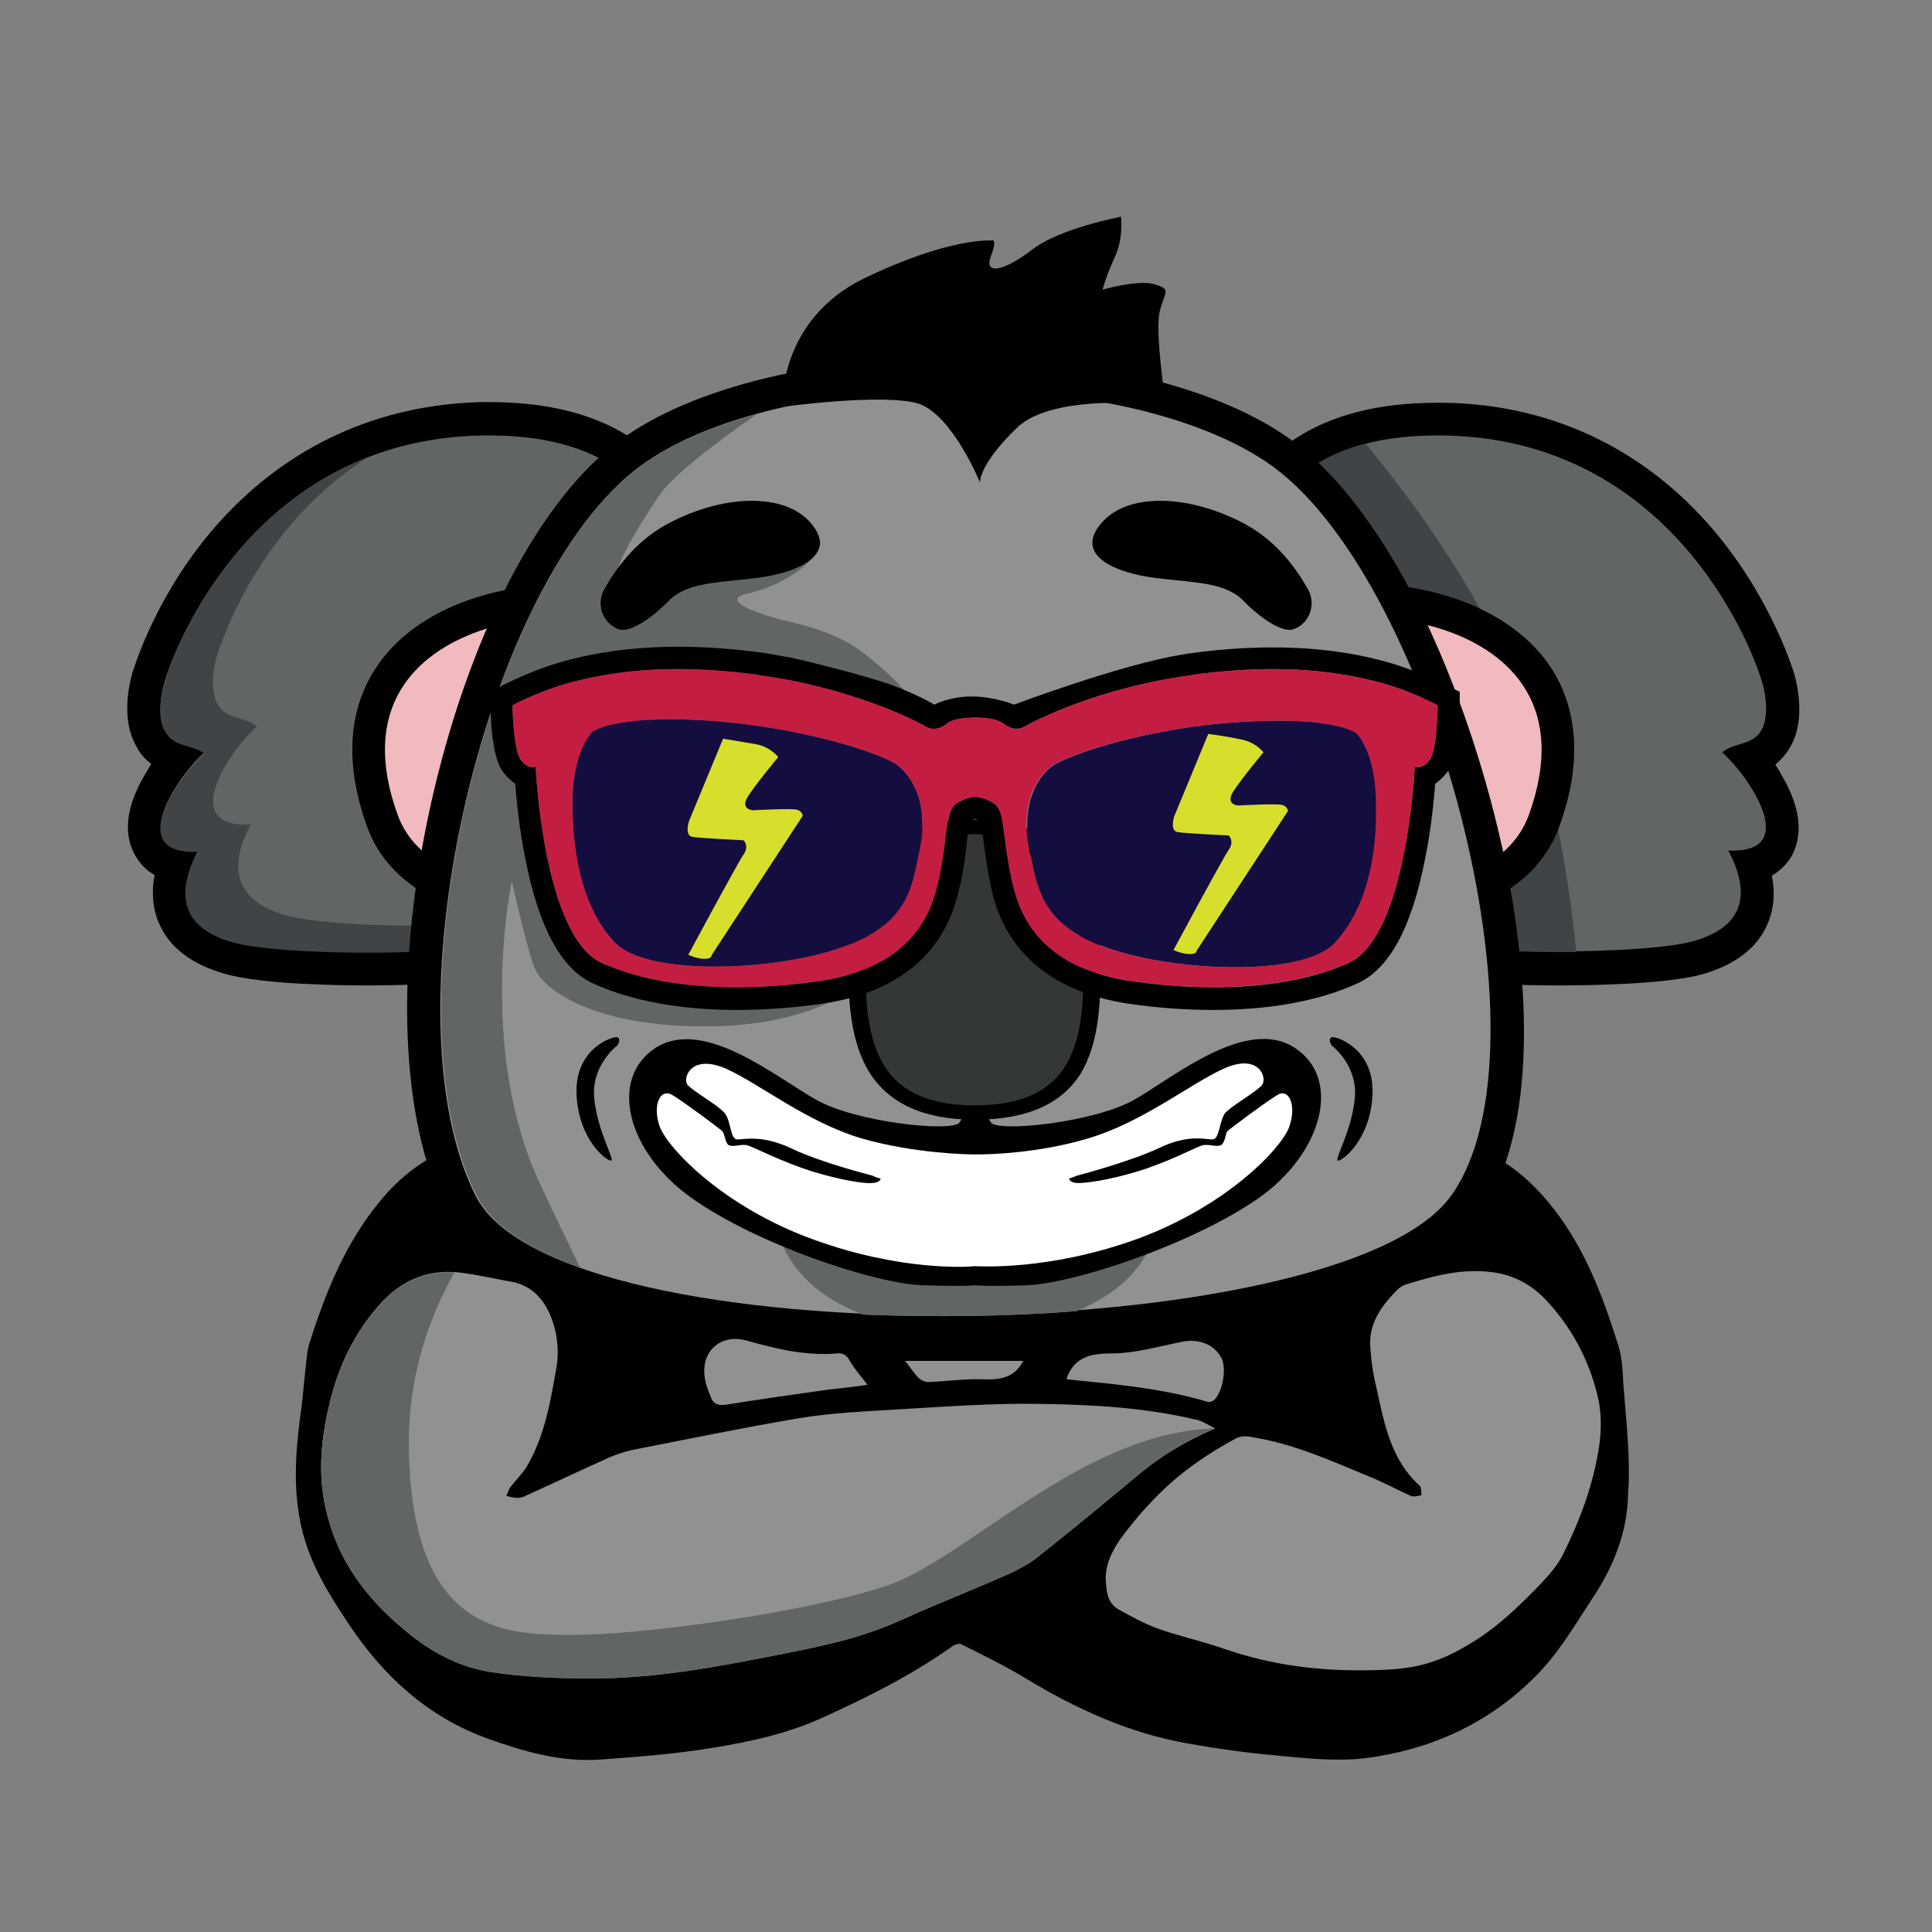
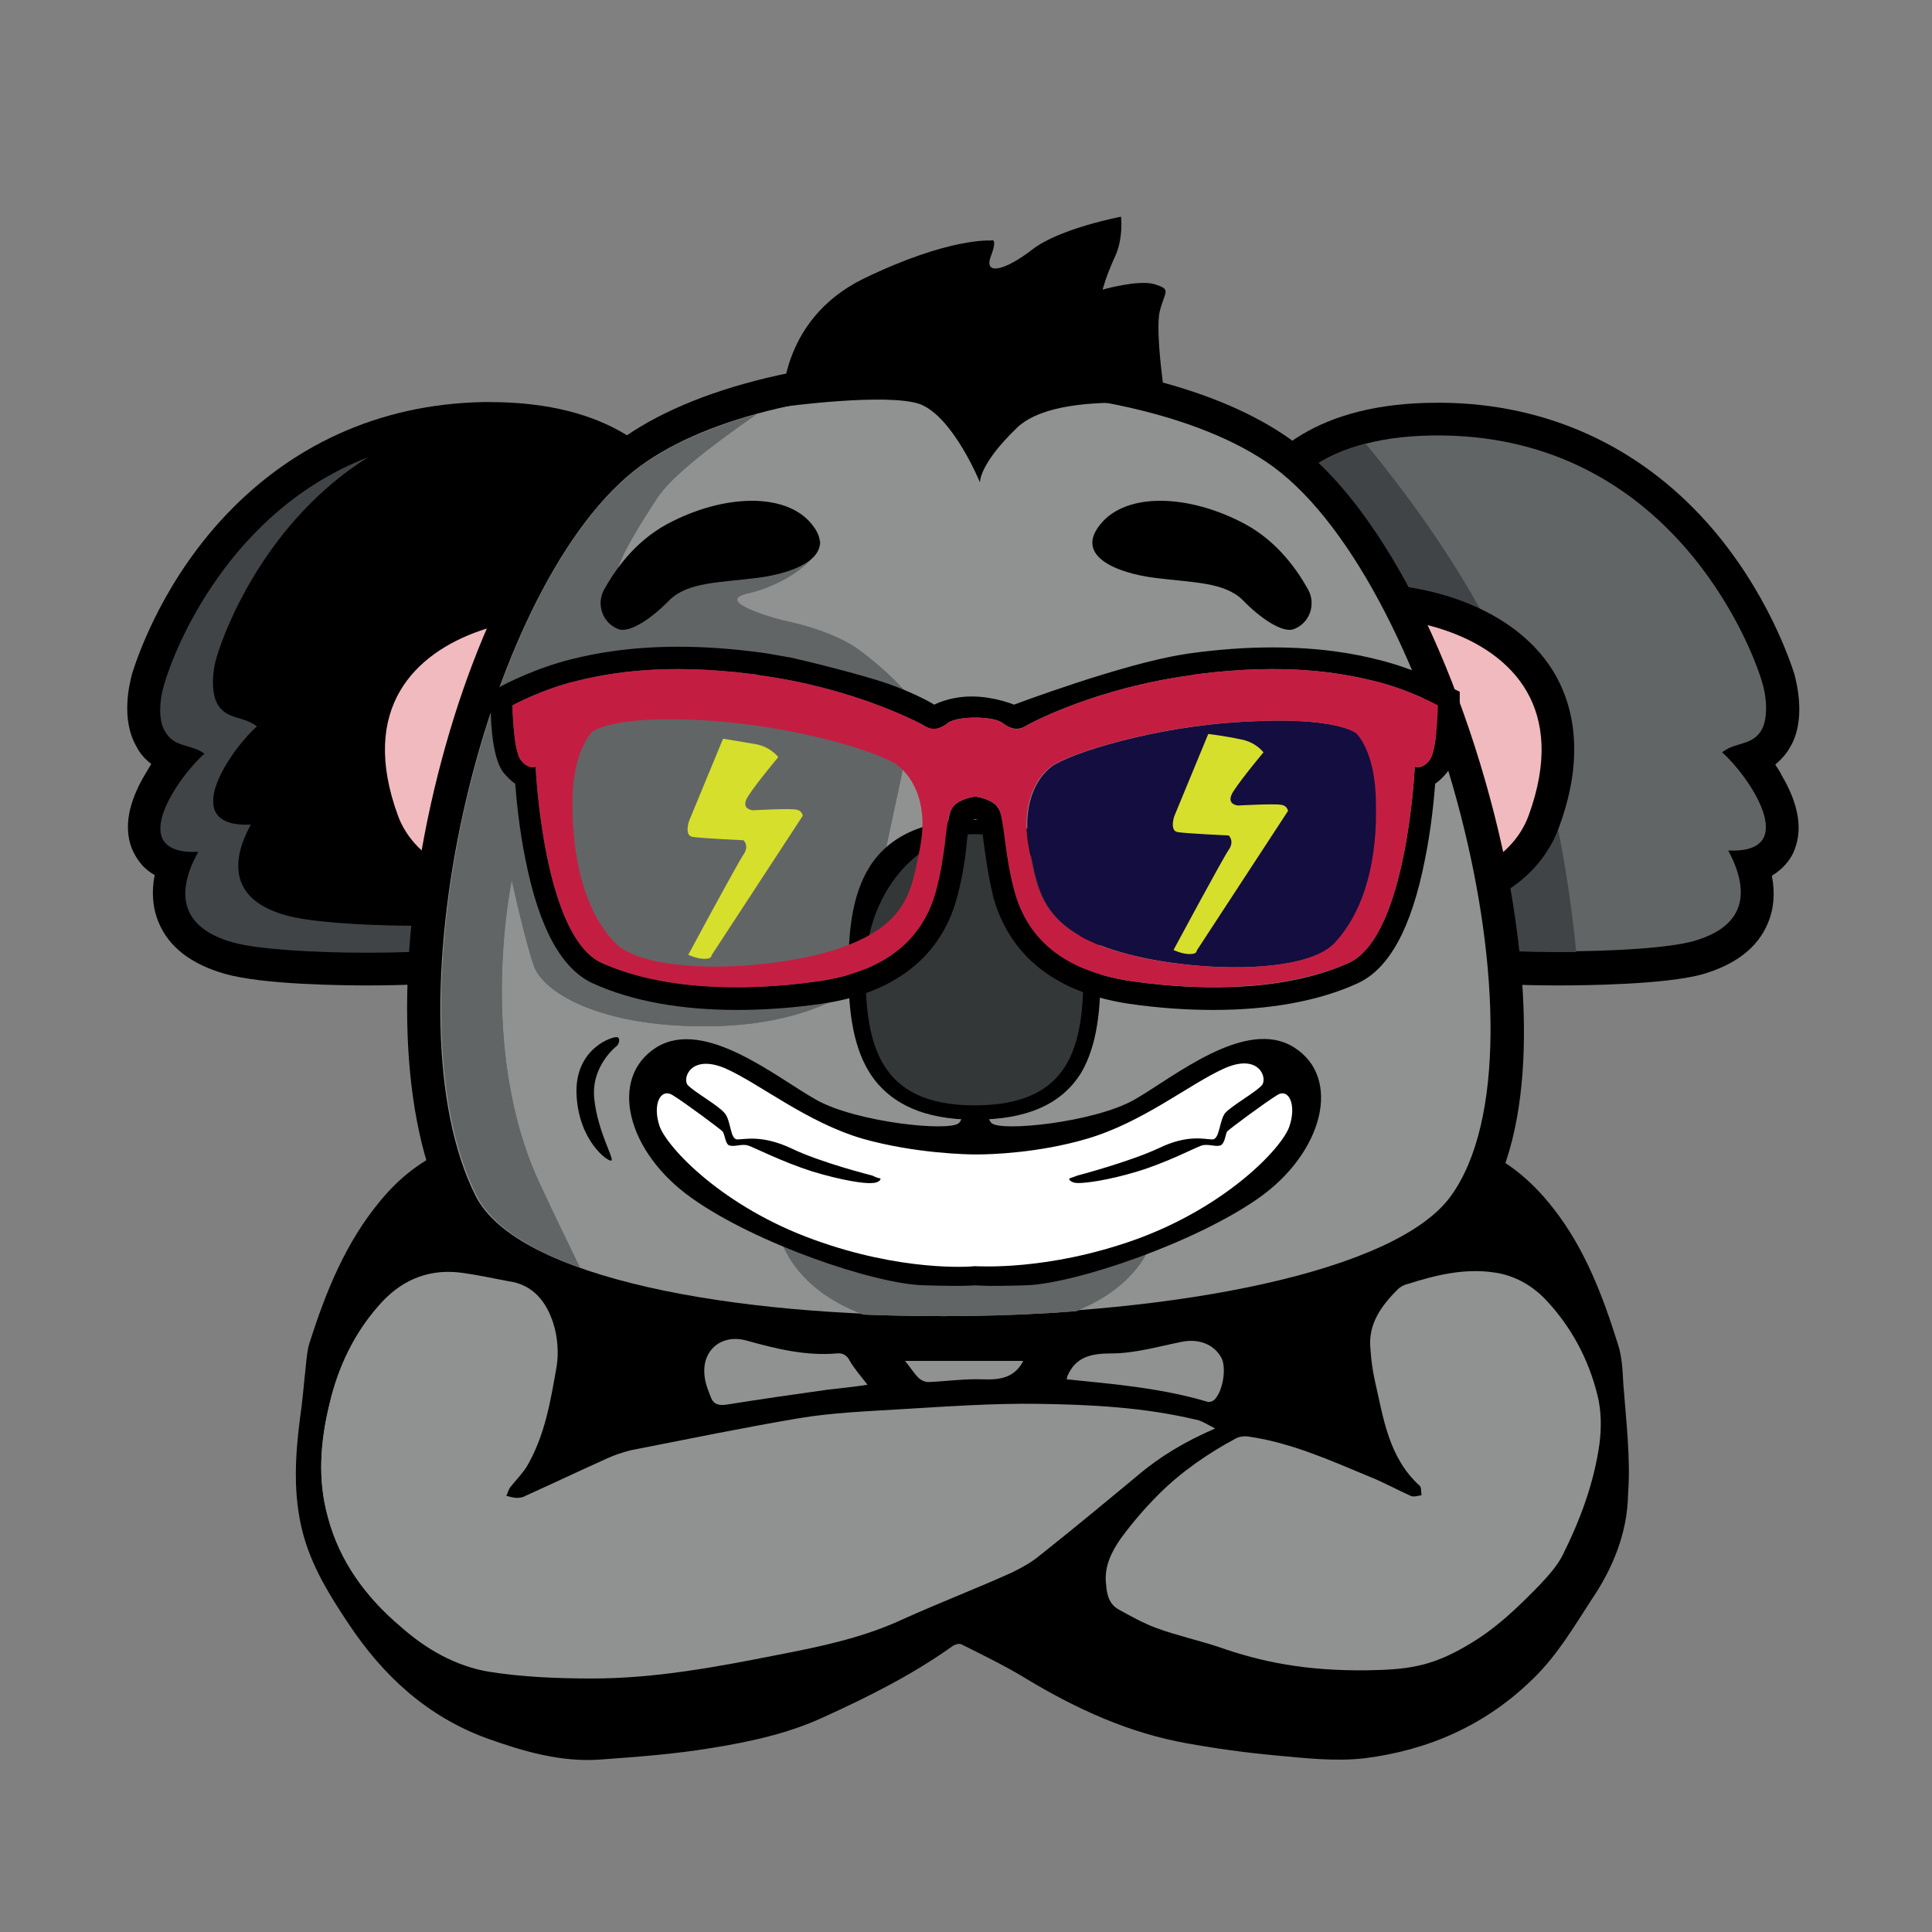
<svg xmlns="http://www.w3.org/2000/svg" version="1.1" id="Layer_1" x="0px" y="0px" viewBox="0 0 283.5 283.5" style="enable-background:new 0 0 283.5 283.5;" xml:space="preserve">
  <rect x="0" y="0" width="283.5" height="283.5" fill="#808080" stroke="none" />
  <style type="text/css"> .st0{fill:#909292;} .st1{fill:#626566;} .st2{fill:#414446;} .st3{fill:#F1BABE;} .st4{fill:#FFFFFF;} .st5{fill:#343738;} .st6{fill:#140D40;} .st7{fill:#C31E42;} .st8{fill:#D6DF2B;} </style>
  <g>
    <path d="M238.2,203c-0.1-2-0.2-4-0.8-5.8c-2.2-7-4.8-13.9-9.4-19.8c-3.8-4.9-8.5-8.6-14.7-9.9c-1.3-0.3-2.6-0.3-4-0.5 c0,0-12.6,19.4-26.6,24.2c-14,4.8-23.4,5.5-43.1,5.5c-19.7,0-23.2,0-39.6-5.2C83.5,186.2,73.1,167,73.1,167 c-1.5,0.2-3.2,0.2-4.8,0.7c-5,1.5-9.1,4.4-12.4,8.4c-5.2,6.2-8.1,13.5-10.5,21c-0.3,1-0.4,2.1-0.5,3.1c-0.3,2.7-0.5,5.4-0.9,8.1 c-0.7,5.5-1,11,0.4,16.5c1.3,5,3.9,9.2,6.7,13.4c5.1,7.7,11.6,13.7,20.4,16.9c5.3,1.9,10.8,3.5,16.5,3.1c5.5-0.4,11-0.8,16.4-1.7 c5.6-0.9,11.2-2.1,16.4-4.5c6.6-3,13-6.2,18.9-10.4c0.4-0.3,1.1-0.5,1.4-0.3c3.2,1.6,6.5,3.2,9.6,5.1c7.3,4.4,15,7.9,23.4,9.4 c4.4,0.8,8.8,1.4,13.2,1.8c4.3,0.4,8.7,0.9,13,0.4c9.4-1.2,17.8-4.9,24.7-11.7c3.5-3.4,5.9-7.5,8.5-11.5c3.2-4.7,5.3-9.9,5.4-15.5 C239.3,213.9,238.6,208.4,238.2,203z" />
    <path d="M190.6,203.1c0.9,2,1.8,4,2.7,6c-0.2,0.1-0.4,0.2-0.7,0.3c-0.8-2.1-1.6-4.1-2.4-6.2C190.4,203.2,190.5,203.1,190.6,203.1z" />
    <path d="M156.6,202c1.2-2.9,3.5-3.4,6.5-3.4c3.4,0,6.9-1,10.3-1.7c2.4-0.5,4.7,0.3,5.8,2.3c0.8,1.4,0.3,4.9-1,6.2 c-0.2,0.2-0.7,0.4-1,0.3c-6.7-2-13.7-2.6-20.7-3.3C156.6,202.2,156.6,202.1,156.6,202z" />
    <path d="M150.1,199.7c0,0,0,0.1,0,0.1c-1.3,2.4-3.4,2.7-5.9,2.6c-2.7-0.1-5.3,0.3-8,0.4c-0.5,0-1.1-0.3-1.4-0.6 c-0.7-0.8-1.3-1.6-1.9-2.5H150.1z" />
    <path d="M109.5,196.8c4.3,1.2,8.7,2.3,13.3,1.9c0.9-0.1,1.5,0.3,1.9,1.1c0.7,1.1,1.6,2.1,2.6,3.4c-2,0.3-3.8,0.5-5.7,0.7 c-5,0.7-9.9,1.4-14.9,2.2c-1.2,0.2-2,0-2.4-1.1c-0.4-1-0.8-2-0.9-3C102.8,198.3,105.8,195.7,109.5,196.8z" />
-     <path d="M148.5,230.7c-5.3,2.4-10.8,4.5-16.1,6.9c-5.8,2.7-12,4-18.2,5.2c-9.1,1.8-18.1,3.5-27.4,3.5c-5.1,0-10.2-0.2-15.2-1 c-4.8-0.8-9.2-3.3-12.9-6.6c-5.1-4.3-9-9.6-10.7-16.1c-1.5-5.4-1.1-10.9,0.2-16.3c1.3-5.7,3.8-10.9,7.8-15.2 c3.2-3.4,7.2-4.9,11.9-4.2c2.2,0.3,4.4,0.8,6.6,1.2c3.7,0.5,5.6,3.1,6.6,6.2c0.6,1.9,0.9,4.2,0.5,6.2c-0.9,5.1-1.7,10.2-4.4,14.8 c-0.7,1.1-1.6,2-2.4,3c-0.3,0.4-0.4,0.9-0.6,1.3c0.5,0.1,1,0.3,1.6,0.3c0.4,0,0.9-0.1,1.2-0.3c4-1.8,8-3.7,12-5.5 c1.1-0.5,2.3-0.9,3.5-1.2c8.2-1.6,16.4-3.3,24.7-4.7c4.8-0.8,9.8-1,14.7-1.3c6.8-0.4,13.6-0.9,20.3-0.8c7.7,0.1,15.5,0.5,23.1,2.3 c0.9,0.2,1.8,0.8,3,1.4c-4.4,1.9-8.1,4.1-11.5,7c-4.7,3.9-9.4,7.8-14.2,11.6C151.3,229.2,149.9,230,148.5,230.7z" />
    <path d="M234.7,212.1c-0.8,5.7-2.8,11.1-5.4,16.3c-0.8,1.6-2.1,3-3.3,4.3c-3.3,3.4-6.6,6.6-10.8,9c-5.4,3.1-9.1,3.4-14.6,3.5 c-9,0.1-15.4-1.2-21.7-3.4c-3-1-6.2-1.7-9.2-2.8c-1.9-0.7-3.7-1.7-5.5-2.7c-1.5-0.8-1.8-2.3-1.9-3.8c-0.3-2.5,0.8-4.7,2.2-6.7 c1.7-2.3,3.5-4.4,5.5-6.4c3.3-3.3,7.2-6,11.3-8.2c0.5-0.3,1.3-0.4,1.9-0.3c6.3,0.9,12,3.5,17.8,5.9c2,0.8,4,1.9,6,2.8 c0.4,0.2,1.1,0,1.6-0.1c-0.1-0.5,0-1.2-0.3-1.4c-4.6-4.2-5.3-10-6.6-15.6c-0.3-1.4-0.5-2.9-0.6-4.4c-0.4-3.7,1.6-6.4,4-8.8 c0.4-0.4,1-0.7,1.5-0.8c4.1-1.3,8.2-2.3,12.5-1.7c3.1,0.4,5.7,1.9,7.7,4c3.7,3.9,6.3,8.7,7.6,14C235,207.1,235,209.7,234.7,212.1z" />
    <path class="st0" d="M178.3,209.6c-4.4,1.9-8.1,4.1-11.5,7c-4.7,3.9-9.4,7.8-14.2,11.6c-1.2,1-2.6,1.8-4,2.4 c-5.3,2.4-10.8,4.5-16.1,6.9c-5.8,2.7-12,4-18.2,5.2c-9.1,1.8-18.1,3.5-27.4,3.5c-5.1,0-10.2-0.2-15.2-1c-4.8-0.8-9.2-3.3-12.9-6.6 c-5.1-4.3-9-9.6-10.7-16.1c-1.5-5.4-1.1-10.9,0.2-16.3c1.3-5.7,3.8-10.9,7.8-15.2c3.2-3.4,7.2-4.9,11.9-4.2 c2.2,0.3,4.4,0.8,6.6,1.2c3.7,0.5,5.6,3.1,6.6,6.2c0.6,1.9,0.8,4.2,0.5,6.2c-0.9,5.1-1.7,10.2-4.4,14.8c-0.7,1.1-1.6,2-2.4,3 c-0.3,0.4-0.4,0.9-0.6,1.3c0.5,0.1,1,0.3,1.6,0.3c0.4,0,0.9-0.1,1.2-0.3c4-1.8,8-3.7,12-5.5c1.1-0.5,2.3-0.9,3.5-1.2 c8.2-1.6,16.4-3.3,24.7-4.7c4.8-0.8,9.8-1,14.7-1.3c6.8-0.4,13.6-0.9,20.3-0.8c7.7,0.1,15.5,0.5,23.1,2.3 C176.2,208.4,177.1,209,178.3,209.6z" />
    <path class="st0" d="M178.3,209.6c-4.4,1.9-8.1,4.1-11.5,7c-4.7,3.9-9.4,7.8-14.2,11.6c-1.2,1-2.6,1.8-4,2.5 c-5.3,2.4-10.8,4.5-16.1,6.9c-5.8,2.7-12,4-18.2,5.2c-9.1,1.8-18.1,3.5-27.4,3.5c-5.1,0-10.2-0.2-15.2-1c-4.8-0.8-9.2-3.3-12.9-6.6 c-5.1-4.3-9-9.6-10.7-16.1c-1.5-5.4-1.1-10.9,0.2-16.3c1.3-5.7,3.8-10.9,7.8-15.2c2.8-3.1,6.4-4.6,10.6-4.4 c-3.8,6.7-6.9,15.5-6.7,26c0.5,27.2,14.3,27.2,24.2,27.2s33.8-3.2,45.9-7.2C141.9,228.7,158.9,210.1,178.3,209.6z" />
    <path class="st0" d="M200.6,245.1c-9,0.1-15.4-1.2-21.7-3.4c-3-1-6.2-1.7-9.2-2.8c-1.9-0.7-3.7-1.7-5.5-2.7 c-1.5-0.8-1.8-2.3-1.9-3.8c-0.3-2.5,0.8-4.7,2.2-6.7c1.7-2.3,3.5-4.4,5.5-6.4c3.3-3.3,7.2-6,11.3-8.2c0.5-0.3,1.3-0.4,1.9-0.3 c6.3,0.9,12,3.5,17.8,5.9c2,0.8,4,1.9,6,2.8c0.4,0.2,1.1,0,1.6-0.1c-0.1-0.5,0-1.2-0.3-1.4c-4.6-4.2-5.3-10-6.6-15.6 c-0.3-1.4-0.5-2.9-0.6-4.4c-0.4-3.7,1.6-6.4,4-8.8c0.4-0.4,1-0.7,1.5-0.8c4.1-1.3,8.2-2.3,12.5-1.7c3.1,0.4,5.7,1.9,7.7,4 c3.7,3.9,6.3,8.7,7.6,14c0.6,2.3,0.6,4.9,0.3,7.2c-0.8,5.7-2.8,11.1-5.4,16.3c-0.8,1.6-2.1,3-3.3,4.3c-3.3,3.4-6.6,6.6-10.8,9 C209.8,244.7,206.1,245,200.6,245.1z" />
    <path class="st0" d="M127.3,203.2c-2,0.3-3.8,0.5-5.7,0.7c-5,0.7-9.9,1.4-14.9,2.2c-1.2,0.2-2,0-2.4-1.1c-0.4-1-0.8-2-0.9-3 c-0.5-3.8,2.4-6.3,6.1-5.3c4.3,1.2,8.7,2.3,13.3,1.9c0.9-0.1,1.5,0.3,1.9,1.1C125.4,200.9,126.3,201.9,127.3,203.2z" />
    <path class="st0" d="M156.5,202.4c0.1-0.2,0.1-0.3,0.1-0.4c1.2-2.9,3.5-3.4,6.5-3.4c3.4,0,6.8-1,10.3-1.7c2.4-0.5,4.7,0.3,5.8,2.3 c0.8,1.4,0.3,4.9-1,6.2c-0.2,0.2-0.7,0.4-1,0.3C170.5,203.7,163.5,203.1,156.5,202.4z" />
    <path class="st0" d="M132.8,199.7c5.9,0,11.6,0,17.3,0c0,0,0,0.1,0,0.1c-1.3,2.4-3.4,2.7-5.9,2.6c-2.7-0.1-5.3,0.3-8,0.4 c-0.5,0-1.1-0.3-1.4-0.6C134,201.4,133.5,200.5,132.8,199.7z" />
    <path d="M53.9,144.6c-3.5,0-15.3-0.1-20.9-1.7c-4.9-1.4-8.2-3.9-9.7-7.5c-0.9-2.1-1.1-4.5-0.6-7c-2-1.1-2.9-2.8-3.4-4 c-1.1-3-0.5-6.6,2-10.8c0.3-0.5,0.6-1,0.9-1.5c-0.8-0.6-1.6-1.4-2.2-2.6c-2.3-4-1-9.2-0.6-10.7c0.4-1.2,3.7-12.1,12.8-22.2 C42.3,65.4,55.6,59.3,70.9,59c0.3,0,0.6,0,0.9,0c17.9,0,25.6,7.8,29,14.3c3.4,6.7,3.3,13.9,2.7,18.7c-0.8,5.6-2.7,10.9-5.2,14.4 c-1.8,2.5-3.5,6.9-5.2,11.5c-3.9,10.3-8.4,22-18.3,24.9C69.3,144.5,57.4,144.6,53.9,144.6L53.9,144.6z" />
-     <path class="st1" d="M70.9,63.9c-33,0.5-45,30.1-46.8,36.3c-0.6,1.9-0.9,5.1,0.1,6.9c1.4,2.4,3.8,1.7,5.8,3.3 c-3.7,3.2-11.9,14.9-0.9,14.4c-3,5.6-3,11,5.1,13.3c7.2,2,32.2,2,39.1,0c11.5-3.3,14.7-25.9,20.9-34.6 C100.3,95.2,106.4,63.4,70.9,63.9z" />
    <path class="st2" d="M78.7,134.9c-1.6,1.6-3.3,2.8-5.4,3.4c-6.9,2-31.8,2-39.1,0c-8.2-2.3-8.2-7.8-5.1-13.3 c-11.1,0.5-2.8-11.2,0.9-14.4c-2-1.5-4.4-0.8-5.8-3.3c-1.1-1.8-0.7-5-0.1-6.9C25.6,95.2,33.6,75,54,67.1 c-14.8,9.3-20.9,24.9-22.2,29.3c-0.6,1.9-0.9,5.1,0.1,6.9c1.4,2.4,3.8,1.7,5.8,3.3c-3.7,3.2-11.9,14.9-0.9,14.4 c-3,5.5-3,11,5.1,13.3C48.6,136.2,69.8,136.3,78.7,134.9z" />
    <path d="M74.2,134.1c-9.5,0-17.5-5-20.3-12.7c-4.3-11.8-1.5-19.5,1.6-23.9c6.1-8.7,18-11.7,26.4-11.7c5.9,0,9.8,1.3,11.6,4 c1.1,1.6,1.4,3.7,0.7,5.5c-2,5.2-4.4,14.9-6.4,22.7c-0.8,3.3-1.6,6.2-2.2,8.4c-1,3.5-1.6,5.6-3.9,6.7l-0.4,0.2l-0.5,0.1 C78.5,133.9,76.3,134.1,74.2,134.1L74.2,134.1z" />
    <path class="st3" d="M58.4,119.7c2.5,6.8,11.1,11.2,21.2,8.9c0.9-0.4,6.2-25.1,9.9-35C91.8,87.7,46.8,88,58.4,119.7z" />
    <path d="M228.7,144.6c-3.5,0-15.4-0.1-20.8-1.7c-9.9-2.9-14.3-14.5-18.3-24.9c-1.8-4.7-3.5-9.1-5.2-11.5c-2.5-3.4-4.4-8.8-5.2-14.4 c-0.7-4.9-0.8-12.1,2.7-18.7c3.4-6.5,11.1-14.3,29-14.3c0.3,0,0.6,0,0.9,0c15.2,0.2,28.6,6.3,38.7,17.6c9,10.1,12.4,21,12.8,22.2 c0.4,1.5,1.7,6.8-0.6,10.7c-0.6,1.1-1.4,1.9-2.2,2.6c0.3,0.5,0.7,1,0.9,1.5c2.5,4.2,3.1,7.8,2,10.8c-0.4,1.2-1.4,2.8-3.4,4 c0.5,2.5,0.3,4.9-0.6,7c-1.5,3.6-4.8,6.1-9.7,7.5C244.1,144.5,232.2,144.6,228.7,144.6z" />
    <path class="st1" d="M211.8,63.9c33,0.5,45,30.1,46.8,36.3c0.6,1.9,0.9,5.1-0.1,6.9c-1.4,2.4-3.8,1.7-5.8,3.3 c3.7,3.2,11.9,14.9,0.9,14.4c3,5.6,3,11-5.1,13.3c-7.2,2-32.2,2-39.1,0c-11.5-3.3-14.7-25.9-20.9-34.6 C182.4,95.2,176.3,63.4,211.8,63.9z" />
    <path class="st2" d="M231.3,139.7c-8.8,0.1-18.2-0.4-22-1.5c-11.5-3.3-14.7-25.9-20.9-34.6c-5.3-7.4-10.7-32.7,12-38.5 c7.4,9,15.8,20.8,21.2,33.1C227.5,111.9,230.1,127.8,231.3,139.7z" />
    <path d="M208.5,134.1c-2.2,0-4.4-0.3-6.6-0.8l-0.5-0.1l-0.4-0.2c-2.4-1.1-3-3.2-3.9-6.7c-0.6-2.2-1.3-5.1-2.2-8.4 c-2-7.8-4.5-17.5-6.4-22.7c-0.7-1.9-0.4-3.9,0.7-5.5c1.8-2.6,5.8-4,11.6-4c8.4,0,20.3,3.1,26.4,11.7c3.1,4.4,5.9,12.2,1.6,23.9 C226,129.1,218.1,134.1,208.5,134.1z" />
    <path class="st3" d="M224.3,119.7c-2.5,6.8-11,11.2-21.2,8.9c-0.9-0.4-6.2-25.1-9.9-35C190.9,87.7,235.9,88,224.3,119.7z" />
    <path d="M138.2,198c-14.7,0-63.2-1.5-72.7-20.2c-6.8-13.4-7.6-35.7-2.3-59.7c5.3-23.8,15.2-43.5,26.6-52.6 c10.2-8.2,29.1-13.1,50.3-13.1c19.8,0,37.4,4.1,48.3,11.4c9.3,6.2,16.4,18.1,20.7,27.1c5.5,11.6,9.9,25.3,12.4,38.7 c2.3,12.7,4.8,36-4.6,49C206.5,192.9,168,198,138.2,198z" />
    <path class="st0" d="M92.9,69.2c19.4-15.6,70.9-16.1,92.8-1.5c24.2,16,43,86,27.2,107.8c-16.2,22.5-130.8,24.2-143.1,0 C56.4,148.9,70.7,87.1,92.9,69.2z" />
    <path class="st0" d="M169,182.2c0,0-1.6,6.4-11.1,10.2c-10.2,0.8-20.9,0.9-31.2,0.5c-10.9-4-12.4-11.8-12.4-11.8l28.7-3.5 L169,182.2z" />
    <path class="st1" d="M134.5,103.5l-8.8,41.1c0,0-6.5,6-22.3,6c-15.8,0-23.6-5.1-25-8.7c-1.3-3.6-3.3-12.7-3.3-12.7 s-5.3,24.8,4.3,44.9c2.2,4.7,4.1,8.6,5.7,11.9c-7.5-2.7-12.9-6.2-15.1-10.5c-13.5-26.7,0.8-88.5,23-106.3c4.5-3.6,10.8-6.4,18-8.4 c-7.2,5-12.6,9.3-14.5,12.2c-8.1,12.3-9.2,16.5,1.3,16.4c10.5-0.1,22.6,1.8,28.3,6C131.8,99.6,134.5,103.5,134.5,103.5z" />
    <path class="st1" d="M169,182.2c0,0-1.6,6.4-11.1,10.2c-10.2,0.8-20.9,0.9-31.2,0.5c-10.9-4-12.4-11.8-12.4-11.8l28.7-3.5 L169,182.2z" />
    <path class="st1" d="M134.5,103.5l-8.8,41.1c0,0-6.5,6-22.3,6c-15.8,0-23.6-5.1-25-8.7c-1.3-3.6-3.3-12.7-3.3-12.7 s-5.3,24.8,4.3,44.9c2.2,4.7,4.1,8.6,5.7,11.9c-7.5-2.7-12.9-6.2-15.1-10.5c-13.5-26.7,0.8-88.5,23-106.3c4.5-3.6,10.8-6.4,18-8.4 c-7.2,5-12.6,9.3-14.5,12.2c-8.1,12.3-9.2,16.5,1.3,16.4c10.5-0.1,22.6,1.8,28.3,6C131.8,99.6,134.5,103.5,134.5,103.5z" />
    <path d="M90.6,153.4c0,0-3.9,2.9-3.4,7.8c0.5,4.9,3,8.9,2.5,9.1c-0.5,0.2-4.8-2.9-5.1-9.7c-0.3-6.8,5.4-8.6,6-8.4 C91.2,152.5,90.6,153.4,90.6,153.4z" />
-     <path d="M195.4,153.4c0,0,3.9,2.9,3.4,7.8c-0.5,4.9-3,8.9-2.5,9.1c0.5,0.2,4.8-2.9,5.1-9.7c0.3-6.8-5.4-8.6-6-8.4 C194.8,152.5,195.4,153.4,195.4,153.4z" />
    <path d="M114.8,59.7c0,0-0.7-12.6,11.9-18.8c12.6-6.1,18.7-5.6,18.7-5.6s1.1-0.6,0,2.3c-1.1,2.9,2.1,2.1,6.1-1c4-3.1,13-4.8,13-4.8 s0.4,3.3-1,6.1c-1.3,2.9-1.7,4.6-1.7,4.6s5.2-1.5,7.6-0.8c2.5,0.8,1.6,0.9,0.8,3.9c-0.8,3,0.9,13.9,0.9,13.9s-16.4-2.1-21.9,3.3 c-5.6,5.4-5.4,8-5.4,8s-3.9-9.6-8.8-11.5C130.1,57.6,114.8,59.7,114.8,59.7z" />
-     <path class="st1" d="M178.3,209.6c-4.4,1.9-8.1,4.1-11.5,7c-4.7,3.9-9.4,7.8-14.2,11.6c-1.2,1-2.6,1.8-4,2.5 c-5.3,2.4-10.8,4.5-16.1,6.9c-5.8,2.7-12,4-18.2,5.2c-9.1,1.8-18.1,3.5-27.4,3.5c-5.1,0-10.2-0.2-15.2-1c-4.8-0.8-9.2-3.3-12.9-6.6 c-5.1-4.3-9-9.6-10.7-16.1c-1.5-5.4-1.1-10.9,0.2-16.3c1.3-5.7,3.8-10.9,7.8-15.2c2.8-3.1,6.4-4.6,10.6-4.4 c-3.8,6.7-6.9,15.5-6.7,26c0.5,27.2,14.3,27.2,24.2,27.2s33.8-3.2,45.9-7.2C141.9,228.7,158.9,210.1,178.3,209.6z" />
    <path d="M189.9,153.7c-7.1-4.5-17.7,4.4-23.5,7.7c-5.9,3.3-19.5,4.7-20.9,3.4c-1.4-1.3,0-6.7,0-6.7l-2.1-0.1v0h-0.1l-0.2,0h0 l-2.4,0.1c0,0,1.4,5.4,0,6.7c-1.4,1.3-15-0.1-20.9-3.4c-5.9-3.3-16.4-12.1-23.5-7.7c-7.1,4.5-4.3,15.4,5.2,22.1 c9.4,6.7,26.8,12.6,34,12.8c6.6,0.2,7.5,0,7.6,0c0.1,0,1.1,0.2,7.6,0c7.2-0.3,24.6-6.2,34-12.8C194.1,169.2,197,158.2,189.9,153.7z " />
    <path class="st4" d="M189.2,165.3c-1.1,3.2-9.3,11.8-22.6,16.6c-12.9,4.6-22.9,3.9-23.6,3.9c0,0,0,0,0,0c0,0,0,0,0,0 c-0.7,0.1-10.7,0.8-23.6-3.9c-13.3-4.8-21.4-13.4-22.6-16.6c-1.1-3.2,0.1-5.7,1.9-4.6c1.8,1.1,6.9,4.9,7.3,5.3 c0.4,0.4,0.4,2,1.1,2.1c0.8,0.2,1.8-0.3,2.7,0c0.9,0.3,5,2.4,9.4,3.8c4.3,1.3,7.6,1.8,8.7,1.7c1.2,0,1.5-0.7,1.2-0.7 c-0.3,0-1.1-0.4-1.1-0.4s-7.6-1.9-11.9-4c-4.3-2-6.8-1.3-7.9-1.3c-1.1,0-0.9-2.8-1.9-3.9c-0.9-1.1-4.5-3.1-5.4-4.1 c-0.8-1,0.5-4.6,5.6-2.4c5.1,2.3,11.9,7.9,20.1,10.3c7.8,2.2,15.6,2.3,16.4,2.3h0.1c0,0,0.1,0,0.1,0h0.3v0c1.8,0,8.9-0.2,16-2.3 c8.2-2.4,15-8,20.1-10.3c5.1-2.3,6.4,1.3,5.6,2.4c-0.8,1-4.4,3-5.4,4.1c-0.9,1.1-0.8,3.9-1.9,3.9c-1.1,0-3.6-0.8-7.9,1.3 c-4.3,2-11.9,4-11.9,4s-0.8,0.3-1.1,0.4c-0.3,0,0,0.7,1.2,0.7c1.2,0,4.4-0.4,8.7-1.7c4.3-1.3,8.5-3.5,9.4-3.8c0.9-0.3,2,0.2,2.7,0 c0.8-0.2,0.8-1.8,1.1-2.1c0.4-0.4,5.5-4.2,7.3-5.3C189.1,159.6,190.3,162.1,189.2,165.3z" />
    <path d="M143,164.3c-7.3,0-12.5-2.3-15.4-6.9c-2.7-4.3-3.1-10.1-3.1-15.1c0-5.1,0.4-10.8,3.1-15.1c2.9-4.6,8.1-6.9,15.4-6.9 c6.8,0,11.8,2.3,14.9,6.9c2.4,3.6,3.6,8.6,3.6,15.2c0,5.4-0.4,10.9-2.9,15.1C155.7,162.1,150.6,164.3,143,164.3z" />
    <path class="st5" d="M159,142.3c0,11-1.7,19.9-16,19.9c-14,0-16-8.9-16-19.9c0-11,7.6-19.9,16-19.9 C151.1,122.4,159,131.3,159,142.3z" />
    <path d="M212.5,100.7c-0.2-0.1-4.9-2.6-10.3-3.9C199.1,96,194,95,186.7,95c-3.9,0-8,0.3-12.3,0.9c-0.2,0-0.4,0.1-0.6,0.1 c-9.1,1.4-25,7.4-25,7.4s-2.9-1.2-6.2-1.2c-3.3,0-5.5,1.2-5.5,1.2s-2.4-1.5-6.6-3c-3.9-1.4-13-3.6-14.4-3.9c0,0,0,0,0,0 c-1.3-0.2-2.7-0.5-4.1-0.7c-4.4-0.6-8.5-0.9-12.4-0.9c-7.3,0-12.4,1-15.6,1.8c-5.4,1.3-10.1,3.8-10.3,3.9l-1.7,0.9l0,2 c0,3.4,0.4,8,1.9,9.9c0.6,0.7,1.1,1.2,1.7,1.6c0.2,2.5,0.6,6.7,1.5,11.1c2,10.1,5.3,16.1,9.9,18.2c5.7,2.6,12.9,3.9,21.2,3.9 c4,0,8.1-0.3,12.3-0.9c13.5-1.9,18.3-9.5,19.9-15.5c0.9-3.2,1.3-6.3,1.5-8.5c0.1-1,0.3-2.3,0.4-2.8c0.2-0.1,0.5-0.2,0.8-0.3 c0.3,0.1,0.6,0.2,0.8,0.3c0.1,0.6,0.3,1.8,0.4,2.8c0.3,2.2,0.7,5.3,1.5,8.5c1.7,6,6.5,13.5,19.9,15.5c4.2,0.6,8.3,0.9,12.3,0.9 c8.3,0,15.5-1.3,21.2-3.9c4.6-2.1,7.9-8,9.9-18.2c0.9-4.4,1.3-8.6,1.5-11.1c0.6-0.4,1.1-0.9,1.7-1.6c1.5-1.9,1.8-6.5,1.9-9.9l0-2 L212.5,100.7z M209.8,111.5c-1.1,1.5-2.2,1-2.2,1s-1.1,24.9-9.7,28.8c-8.6,3.9-20.4,4.3-31.7,2.7c-11.3-1.6-15.7-7.4-17.3-13.1 c-1.6-5.8-1.4-10.9-2.4-12.3c-0.1-0.1-0.2-0.2-0.2-0.3c-1-1.1-3-1.4-3.2-1.4c-0.2,0-2.2,0.3-3.2,1.4c-0.1,0.1-0.2,0.2-0.2,0.3 c-0.9,1.4-0.8,6.5-2.4,12.3c-1.6,5.8-6,11.5-17.3,13.1c-11.3,1.6-23.1,1.1-31.7-2.7c-8.6-3.9-9.7-28.8-9.7-28.8s-1,0.5-2.2-1 c-1.1-1.5-1.2-8-1.2-8s4.4-2.4,9.5-3.6c4.9-1.2,12.9-2.6,25.6-1c0.4,0,0.8,0.1,1.2,0.2c13.4,1.8,23,6.7,24.3,7.5 c1.3,0.8,2.4,0.2,3.4-0.6c0.2-0.1,0.4-0.2,0.7-0.3c1.2-0.4,3-0.4,3.2-0.4c0,0,0,0,0,0c0.3,0,2,0,3.2,0.4c0.3,0.1,0.5,0.2,0.7,0.3 c1,0.8,2.1,1.3,3.4,0.6c1.3-0.8,10.9-5.7,24.3-7.5c0.4-0.1,0.8-0.1,1.2-0.2c12.7-1.6,20.7-0.2,25.6,1c5.1,1.2,9.5,3.6,9.5,3.6 S210.9,110,209.8,111.5z" />
-     <path class="st6" d="M135,124.4c-1.2,5.9-1.6,11.1-11.4,14.6c-9.8,3.5-28.6,4.3-33.4-0.7c-4.7-5-6.2-12.8-6.2-20.5 c0-7.7,2.9-10.4,2.9-10.4s2.9-2.5,16.4-1.7s25.9,4.7,28.4,6.6C134.3,114.3,136.2,118.5,135,124.4z" />
    <path class="st6" d="M202.1,117.9c0,7.7-1.5,15.5-6.2,20.5c-4.7,5-23.5,4.2-33.4,0.7c-9.8-3.5-10.2-8.8-11.4-14.6 c-1.2-5.9,0.7-10.1,3.2-12c2.6-1.9,14.9-5.9,28.4-6.6c13.5-0.8,16.4,1.7,16.4,1.7S202.1,110.1,202.1,117.9z" />
    <path class="st7" d="M201.5,99.9c-4.9-1.2-12.9-2.6-25.6-1c-0.4,0-0.8,0.1-1.2,0.2c-13.4,1.8-23,6.7-24.3,7.5 c-1.3,0.8-2.4,0.2-3.4-0.6c-0.2-0.1-0.4-0.2-0.7-0.3c-1.2-0.4-2.9-0.4-3.2-0.4v0c0,0,0,0,0,0h0c0,0,0,0,0,0v0c-0.3,0-2,0-3.2,0.4 c-0.3,0.1-0.5,0.2-0.7,0.3c-1,0.8-2.1,1.3-3.4,0.6c-1.3-0.8-10.9-5.7-24.3-7.5c-0.4-0.1-0.8-0.1-1.2-0.2c-12.7-1.6-20.7-0.2-25.6,1 c-5.1,1.2-9.5,3.6-9.5,3.6s0.1,6.5,1.2,8c1.1,1.5,2.2,1,2.2,1s1.1,24.9,9.7,28.8c8.6,3.9,20.4,4.3,31.7,2.7 c11.3-1.6,15.7-7.4,17.3-13.1c1.6-5.8,1.4-10.9,2.4-12.3c0.1-0.1,0.2-0.2,0.2-0.3c1-1.1,3-1.4,3.2-1.4c0.2,0,2.2,0.3,3.2,1.4 c0.1,0.1,0.2,0.2,0.2,0.3c0.9,1.4,0.8,6.5,2.4,12.3c1.6,5.8,6,11.5,17.3,13.1c11.3,1.6,23.1,1.1,31.7-2.7 c8.6-3.9,9.7-28.8,9.7-28.8s1,0.5,2.2-1c1.1-1.5,1.2-8,1.2-8S206.6,101.1,201.5,99.9z M135,124.4c-1.2,5.9-1.6,11.1-11.4,14.6 c-9.8,3.5-28.6,4.3-33.4-0.7c-4.7-5-6.2-12.8-6.2-20.5c0-7.7,2.9-10.4,2.9-10.4s2.9-2.5,16.4-1.7s25.9,4.7,28.4,6.6 C134.3,114.3,136.2,118.5,135,124.4z M195.8,138.4c-4.7,5-23.5,4.2-33.4,0.7c-9.8-3.5-10.2-8.8-11.4-14.6c-1.2-5.9,0.7-10.1,3.2-12 c2.6-1.9,14.9-5.9,28.4-6.6c13.5-0.8,16.4,1.7,16.4,1.7s2.9,2.6,2.9,10.4C202.1,125.6,200.5,133.4,195.8,138.4z" />
    <path class="st8" d="M106.1,108.4l-5,12.1c0,0-0.7,2.1,0.5,2.3c1.1,0.2,7.5,0.5,7.5,0.5s0.9,0.8,0,2.1c-0.9,1.3-8.1,14.7-8.1,14.7 s1.2,0.6,2.4,0.6c1.1,0,1-0.5,1-0.5l13.4-20.5c0,0-0.1-0.8-1-0.9c-0.9-0.2-6.3,0.1-6.3,0.1s-2-0.1-0.7-2.1c1.3-2,4.4-5.7,4.4-5.7 s-1.1-1.5-3.3-1.9C108.6,108.8,106.1,108.4,106.1,108.4z" />
    <path class="st8" d="M177.3,107.7l-5,12.1c0,0-0.7,2.1,0.5,2.3c1.1,0.2,7.5,0.5,7.5,0.5s0.9,0.8,0,2.1c-0.9,1.3-8.1,14.7-8.1,14.7 s1.2,0.6,2.4,0.6c1.1,0,1-0.5,1-0.5l13.4-20.5c0,0-0.1-0.8-1-0.9c-0.9-0.2-6.3,0.1-6.3,0.1s-2-0.1-0.7-2.1c1.3-2,4.4-5.7,4.4-5.7 s-1.1-1.5-3.3-1.9C179.8,108,177.3,107.7,177.3,107.7z" />
    <path d="M189.9,92.3c2.3-0.9,3.2-3.6,2.1-5.7c-1.6-2.9-4.5-7.1-9.3-9.7c-8.2-4.4-17.4-4.7-21.2,0c-3.9,4.7,2.4,7.2,8,7.9 c5.5,0.7,10.1,0.6,12.8,3.2C184.8,90.6,188.2,93,189.9,92.3C189.9,92.3,189.9,92.3,189.9,92.3z" />
    <path class="st1" d="M114.8,91c0,0-10.4-2.7-5.1-3.9c5.3-1.2,10-4.6,10.7-7.3c0.7-2.7-16.6-0.8-16.6-0.8l-14.9,9.6 c0,0-5.3,5.3-4.3,5.3S114.8,91,114.8,91z" />
    <path d="M90.7,92.3c-2.3-0.9-3.2-3.6-2.1-5.7c1.6-2.9,4.5-7.1,9.3-9.7c8.2-4.4,17.4-4.7,21.2,0c3.9,4.7-2.4,7.2-8,7.9 c-5.5,0.7-10.1,0.6-12.8,3.2C95.8,90.6,92.4,93,90.7,92.3C90.7,92.3,90.7,92.3,90.7,92.3z" />
  </g>
</svg>